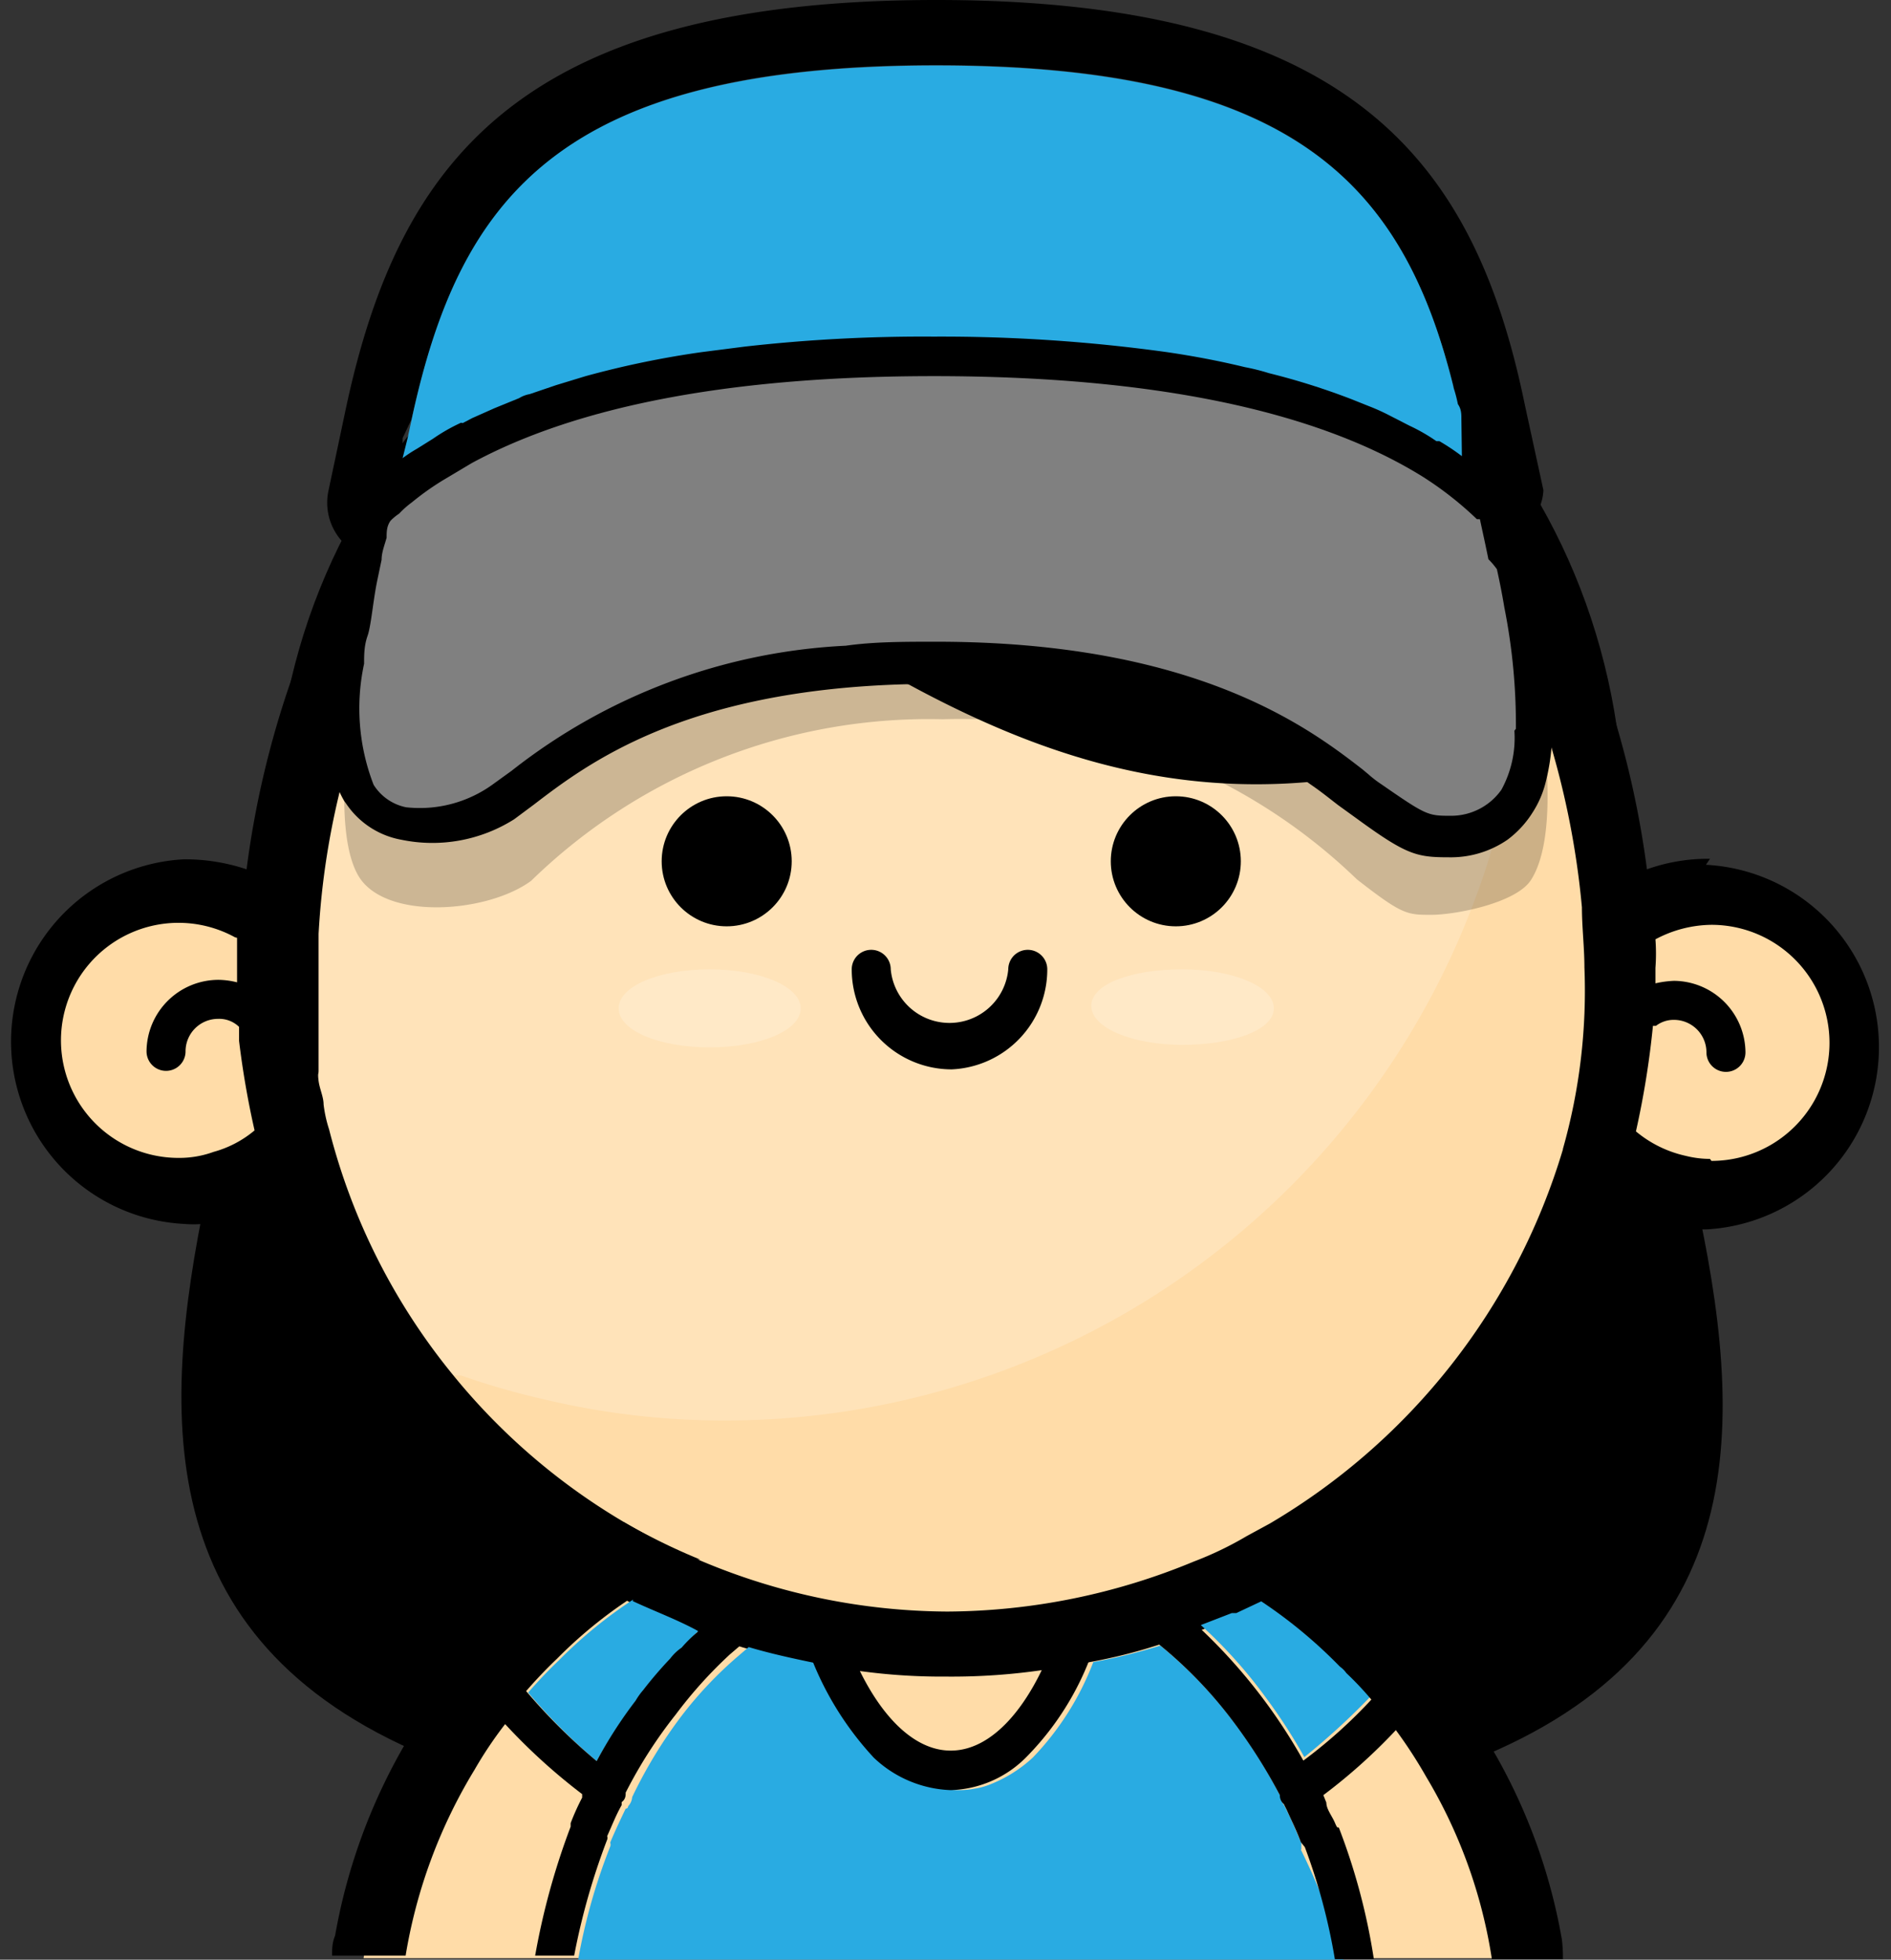
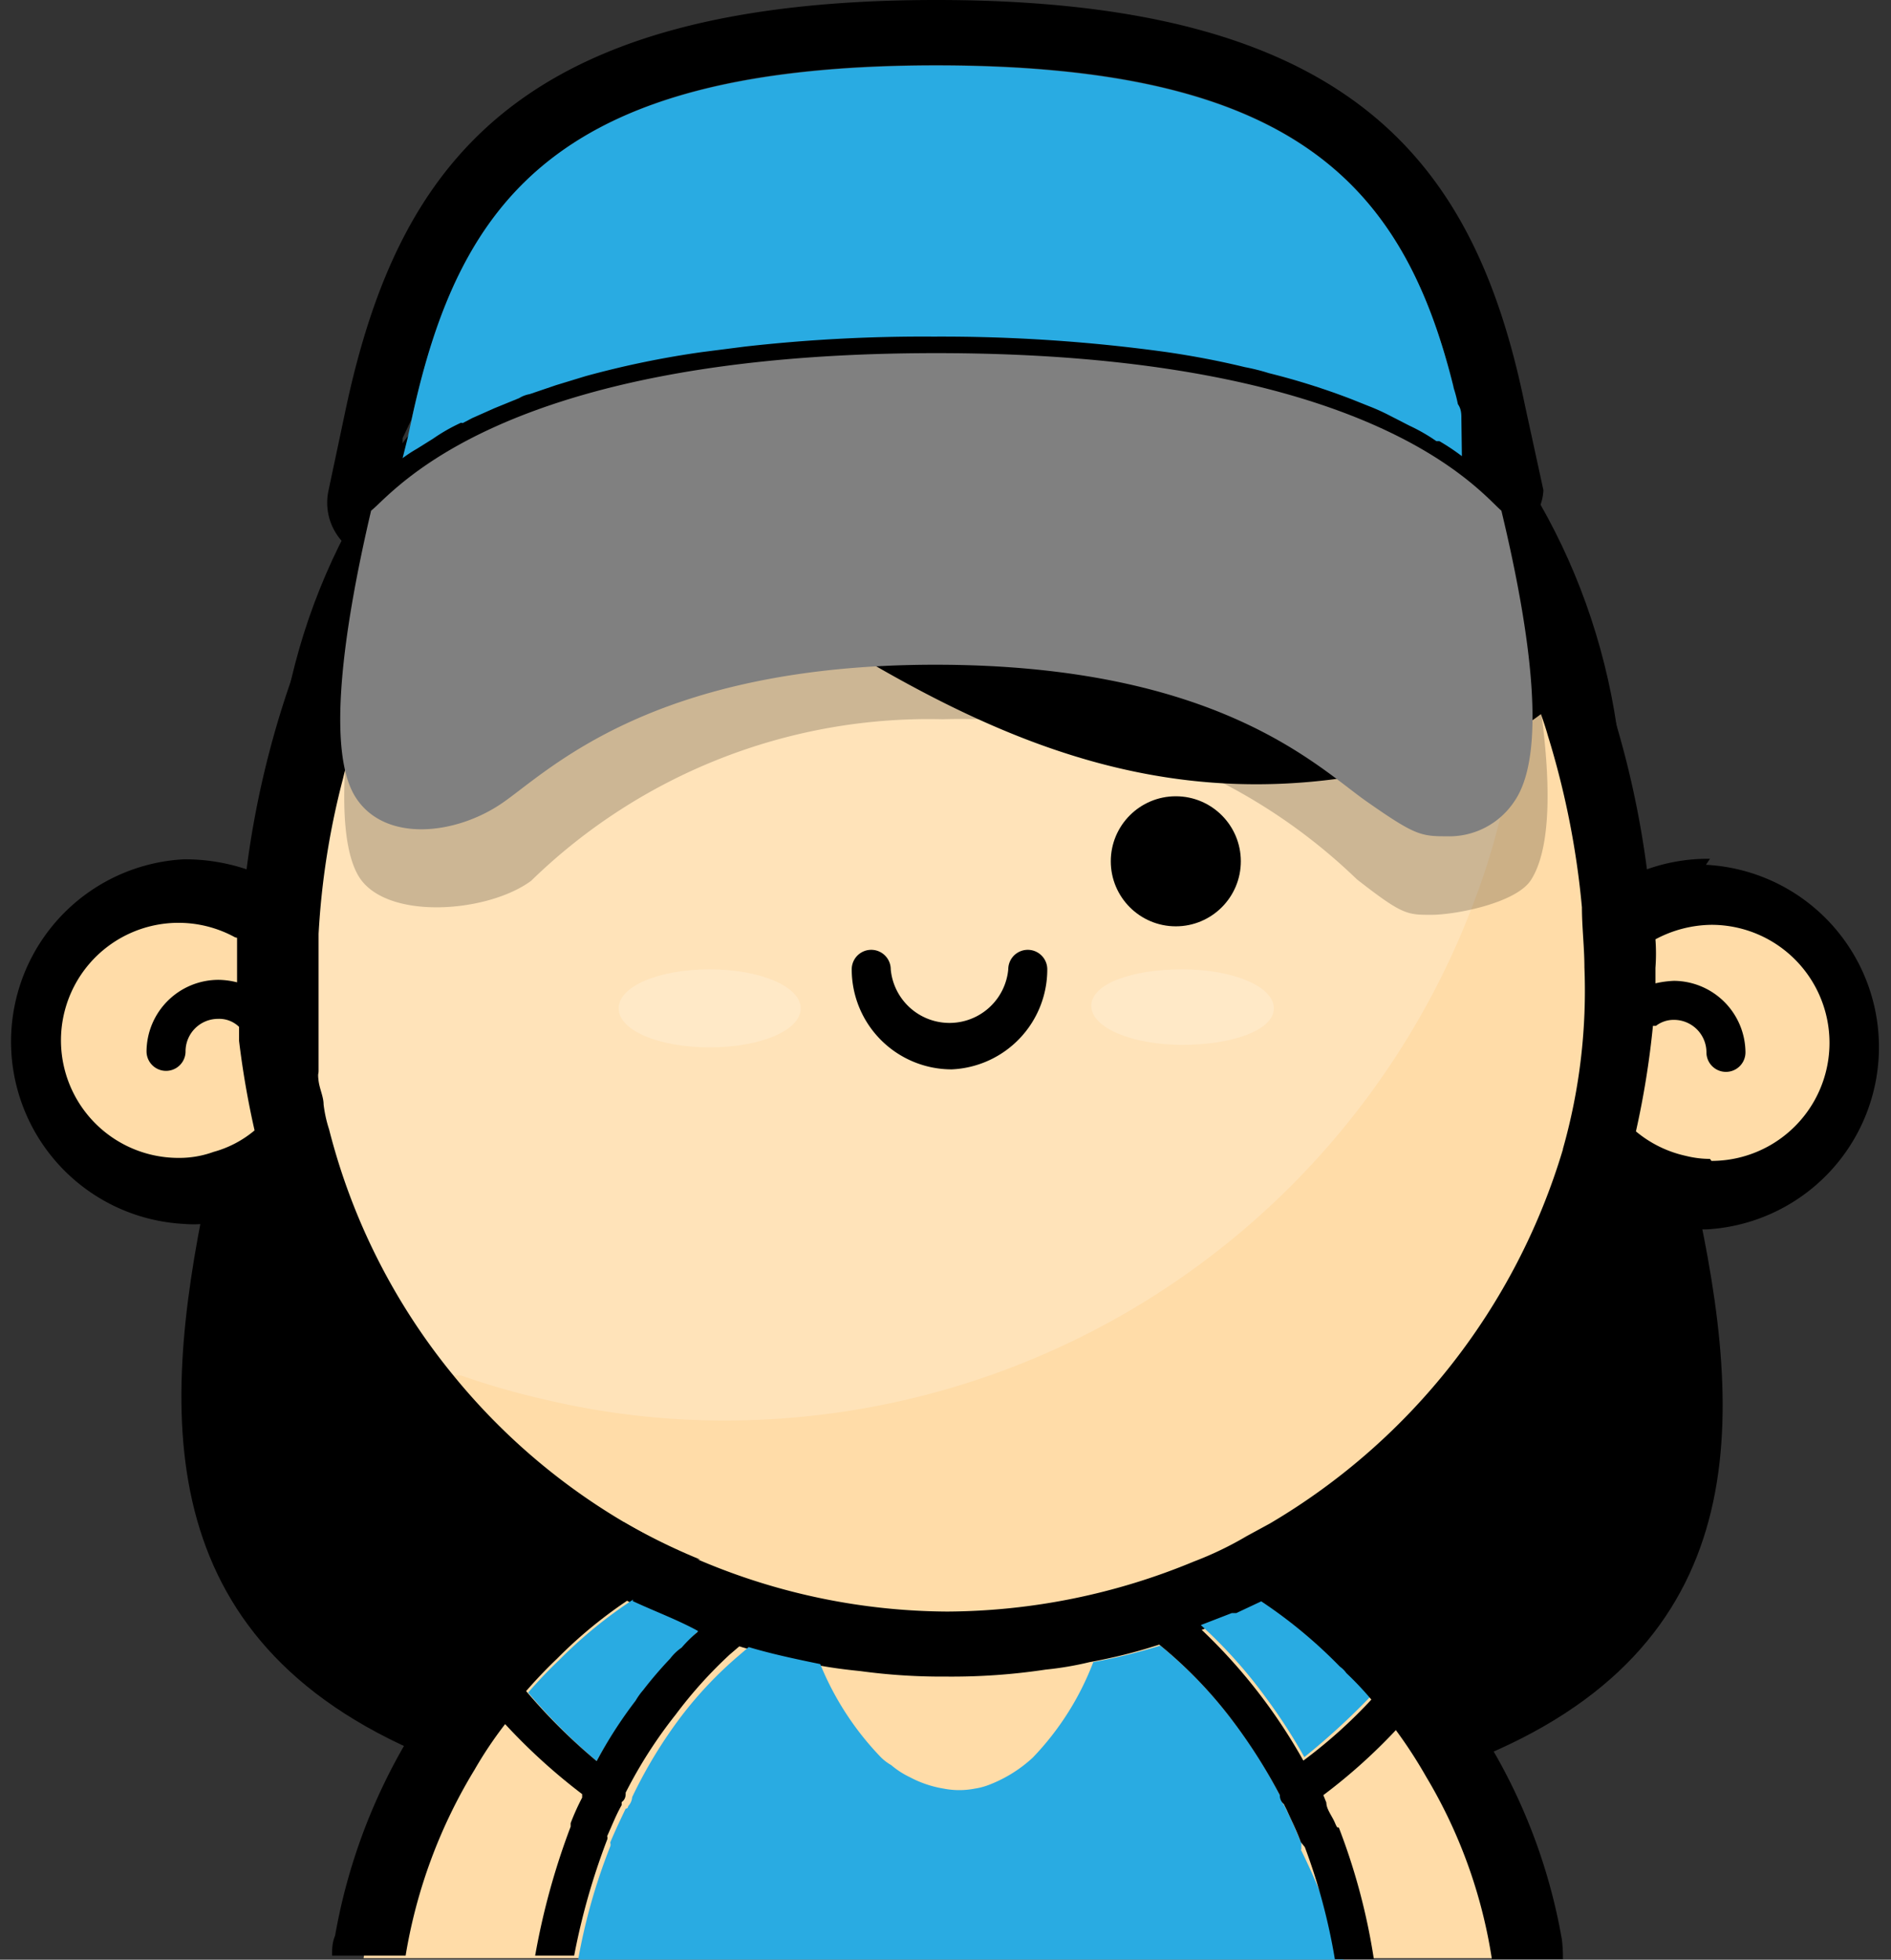
<svg xmlns="http://www.w3.org/2000/svg" id="Capa_1" data-name="Capa 1" viewBox="0 0 37.81 39.18">
  <rect x="0" y="0" width="37.81" height="39.18" fill="#333333" stroke="none" />
  <title>avatars_kawai_29</title>
  <path d="M38.54,22.11C38.54,15,33,9.22,25.18,9.22S11.56,15,11.56,22.11,2.27,42.29,25.18,42.29,38.54,29.22,38.54,22.11Z" transform="translate(-6.07 -5.62)" />
  <path d="M43.2,26.41a3,3,0,0,1-3,3,1.32,1.32,0,0,1-.28,0,3,3,0,0,1-1.94-1,13.48,13.48,0,0,1-6,8c-.22.14-.45.27-.68.39.22.14.43.29.64.44a11.85,11.85,0,0,1,3.28,3.66,11,11,0,0,1,1.3,3.87H13.34s0,0,0,0a11.13,11.13,0,0,1,1.39-4A11.93,11.93,0,0,1,18,37.25c.19-.14.39-.27.59-.4l-.63-.36a13.9,13.9,0,0,1-4.11-3.86,3.41,3.41,0,0,1-.28-.42c-.08-.1-.13-.23-.21-.34l-.08-.15c-.05-.08-.1-.18-.16-.26a.54.54,0,0,1-.1-.18c-.05-.13-.13-.24-.18-.37a3.13,3.13,0,0,1-.19-.36v0c0-.08,0-.13-.07-.21a4.09,4.09,0,0,1-.26-.62c0-.11-.08-.18-.11-.29a1,1,0,0,1-.1-.29c-.05-.15-.08-.28-.13-.44l-.09-.25a3,3,0,0,1-1.61.92,2.88,2.88,0,0,1-.59.06,3,3,0,0,1-1.2-5.73,3.17,3.17,0,0,1,1.2-.23,3,3,0,0,1,1.75.57l0,0v.13c0-.21,0-.45.05-.68s0-.23.06-.34a2.12,2.12,0,0,1,.05-.44l.15-.86c0-.16.08-.29.11-.44s.05-.21.08-.34a3.38,3.38,0,0,1,.08-.34c.05-.18.13-.39.18-.6s.13-.39.21-.6a.41.41,0,0,1,0-.18l.09-.26c.05-.13.1-.27.17-.42a1.81,1.81,0,0,1,.13-.34c.05-.1.1-.23.15-.34a1.47,1.47,0,0,0,.1-.22h0l.05-.1.16-.34c0-.13.1-.24.15-.34a27.08,27.08,0,0,0,.14-.25.2.2,0,0,0,.05-.09s0,0,0,0l.09-.15,0-.07h0a.35.35,0,0,0,0-.08l.08-.14L14,16a2,2,0,0,1,.12-.19l0,0c.09-.17.19-.34.29-.5a1.88,1.88,0,0,1,.12-.18c0-.06.07-.12.11-.17s0,0,0,0l.08-.09s0,0,0-.06l0,0h0l0,0c.16-.24.33-.48.51-.71h0a18.38,18.38,0,0,1,1.8-2c.07-.08.18-.16.26-.24l.18-.15.24-.21.1-.07s0,0,0,0a.39.39,0,0,0,.1-.08l.08-.08.13-.1,0,0,.06,0a.9.9,0,0,1,.19-.15.18.18,0,0,1,.07-.05s0,0,0,0l.09-.06.29-.21s0,0,0,0l.15-.1a.57.57,0,0,0,.13-.08l.14-.09.07,0,.37-.21.28-.15a1.57,1.57,0,0,1,.29-.16,1.22,1.22,0,0,1,.34-.18l.54-.24.73-.26.26-.08.6-.15a.69.69,0,0,1,.24,0,3.82,3.82,0,0,1,.57-.11l.21,0,.31,0a5.54,5.54,0,0,1,.7,0,10.51,10.51,0,0,1,5.8,1.86,16.16,16.16,0,0,1,4.11,4.06h0c.21.29.4.58.58.88h0l.12.18h0c.24.38.47.76.67,1.16v0l0,.06c.15.29.29.58.43.87l0,.07c.06.13.12.26.17.4.18.42.35.85.51,1.27l.08.21a17.48,17.48,0,0,1,.93,4.53l.24-.16a2.87,2.87,0,0,1,1.56-.44,3,3,0,0,1,1.2.24A2.79,2.79,0,0,1,43.2,26.41Z" transform="translate(-6.07 -5.62)" fill="#ffdca8" />
  <path d="M36.35,16.7c0-.06-.07-.12-.1-.19h0c-.2-.38-.41-.76-.64-1.12,0,0,0,0,0,0h0c-.19-.31-.39-.61-.6-.91l0,0a16.22,16.22,0,0,0-4-4h0a10.53,10.53,0,0,0-5.94-2c-.23,0-.47,0-.7,0s-.21,0-.32,0-.13,0-.2,0a3.91,3.91,0,0,0-.58.1,1,1,0,0,0-.23.05l-.6.16-.26.08a6.46,6.46,0,0,0-.73.26l-.55.23a1.83,1.83,0,0,0-.34.18l-.28.16c-.11,0-.18.1-.29.16l-.36.2-.1.07-.11.06-.16.11-.15.1s0,0,0,0a1.14,1.14,0,0,0-.23.15l0,0,0,0-.09.06s0,0,0,0a.18.18,0,0,0-.07.05l-.08,0-.11.1-.06,0,0,0-.13.1-.06.05-.12.11s0,0,0,0l-.1.07-.24.21-.18.15c-.08.08-.19.16-.26.24a18.38,18.38,0,0,0-1.8,2h0c-.18.23-.35.47-.51.71l0,0h0l0,.07-.08.09s0,0,0,0-.07.11-.11.17l-.1.18a5.09,5.09,0,0,0-.3.5L14,16c0,.05,0,.1-.08.14l-.08.14a.35.35,0,0,1,0,.08h0l0,.07-.09.15s0,0,0,0a.2.2,0,0,1-.05.09.18.18,0,0,1,0,.09l-.07.13-.16.34c-.05.11-.1.24-.15.34a2.09,2.09,0,0,0-.1.21L13,18c0,.1-.1.23-.16.34a2,2,0,0,0-.13.34c-.07.16-.13.33-.19.48s0,.13-.07.19a.59.59,0,0,0-.05.19c-.08.2-.13.39-.21.59s-.13.42-.18.6A3.38,3.38,0,0,1,12,21c0,.13,0,.24-.07.34s-.08.29-.11.44-.1.58-.16.86a3.44,3.44,0,0,0,0,.45c0,.1,0,.23-.05.33s0,.37,0,.55v.91c0,.34,0,.65,0,1a.46.46,0,0,0,0,.2c0,.11,0,.21,0,.32v0a.44.44,0,0,0,0,.16.77.77,0,0,0,0,.15l0,.16c0,.08,0,.13,0,.21s0,.21,0,.31.05.27.08.4.07.28.11.41a.28.28,0,0,0,0,.09l0,.09a2.58,2.58,0,0,0,.08.26c.05.16.07.29.13.44a1,1,0,0,0,.1.29c0,.11.08.18.1.29s.16.41.26.62a1.8,1.8,0,0,1,.08.21v0a1.05,1.05,0,0,0,.13.26.08.08,0,0,0,0,0l0,.06c.06.13.13.24.19.37a1.62,1.62,0,0,0,.1.18l.16.26a1.09,1.09,0,0,0,.08.15l.1.17.1.17.14.21c0,.07.09.13.13.19s0,0,0,0c.25.12.51.23.77.33l.35.14h0l.38.14.11,0a15.27,15.27,0,0,0,1.67.48,15.52,15.52,0,0,0,3.62.42,16,16,0,0,0,15-10.47,13.39,13.39,0,0,0,.43-1.36c.08-.29.15-.58.22-.88,0,0,0,0,0,0,.09-.47.17-.94.22-1.42,0-.18,0-.35.06-.53,0,0,0,0,0,0a1.48,1.48,0,0,0,0-.21c0-.05,0-.1,0-.16v0c0-.29,0-.58,0-.88v-.65C36.64,17.26,36.5,17,36.35,16.7Z" transform="translate(-6.07 -5.62)" fill="#fff" opacity="0.2" style="isolation:isolate" />
  <path d="M20.26,25c1,0,1.82.34,1.82.78s-.8.78-1.82.78-1.82-.34-1.82-.78S19.24,25,20.26,25Z" transform="translate(-6.07 -5.62)" fill="#fff" opacity="0.2" style="isolation:isolate" />
  <path d="M29.71,26.51c-1,0-1.82-.34-1.82-.78S28.7,25,29.71,25s1.83.34,1.83.78S30.7,26.51,29.71,26.51Z" transform="translate(-6.07 -5.62)" fill="#fff" opacity="0.2" style="isolation:isolate" />
  <path d="M37.6,19.06a1.2,1.2,0,0,1-.23.37,2.42,2.42,0,0,1-.52.49,3,3,0,0,1-.81.44c-6.14,2.3-10.36,0-14.74-2.83a6.24,6.24,0,0,0-8.7,1.87c2-5.81,6.88-11.07,12.58-11.07,5.05,0,9.46,4.14,11.77,9.12C37.19,18,37.42,18.52,37.6,19.06Z" transform="translate(-6.07 -5.62)" />
  <path d="M40.26,22.79A3.63,3.63,0,0,0,39,23a18.71,18.71,0,0,0-.69-3.15v0a20.92,20.92,0,0,0-3.12-6.14c-.29-.38-.59-.75-.89-1.11l0,0C31.82,9.7,28.57,7.76,25,7.76c-4.05,0-7.69,2.5-10.27,6v0c-.18.25-.37.51-.54.78l0,0c-.08.11-.15.23-.23.35-.33.52-.63,1.05-.91,1.6l-.12.22c-.34.69-.65,1.41-.92,2.13l0,.05A18.75,18.75,0,0,0,11,23a3.9,3.9,0,0,0-1.25-.2,3.65,3.65,0,0,0,0,7.29,2.34,2.34,0,0,0,.38,0,3.79,3.79,0,0,0,1.5-.49,14,14,0,0,0,2.27,4.16,14.39,14.39,0,0,0,3.51,3.18c.19.13.38.24.58.35s.24.14.37.2l.37.2h0q.64.31,1.32.57h0c.28.11.57.2.85.29a14.76,14.76,0,0,0,1.46.35c.3.06.61.1.91.13a12.08,12.08,0,0,0,1.71.11,12.61,12.61,0,0,0,2-.14,6.47,6.47,0,0,0,.88-.15,0,0,0,0,0,0,0,10.4,10.4,0,0,0,1.36-.34h0c.28-.09.57-.18.84-.29,0,0,0,0,0,0,.2-.07.4-.16.6-.25l.09,0,.51-.24a0,0,0,0,0,0,0,4.59,4.59,0,0,0,.49-.26l.19-.1c.22-.12.43-.25.63-.38l0,0a14.2,14.2,0,0,0,5.74-7.3,3.53,3.53,0,0,0,1.72.51h.15a3.65,3.65,0,0,0,0-7.29Zm0,6a2,2,0,0,1-.48-.06,2.34,2.34,0,0,1-1-.49,17.53,17.53,0,0,0,.34-2.11l.06,0a.58.58,0,0,1,.36-.12.65.65,0,0,1,.65.65.39.39,0,1,0,.78,0,1.44,1.44,0,0,0-1.43-1.43,2,2,0,0,0-.37.05v-.31a3.83,3.83,0,0,0,0-.57,2.42,2.42,0,0,1,1.12-.29,2.36,2.36,0,0,1,0,4.72Zm-2.94-.19a13,13,0,0,1-5.86,7.48l-.46.25a6.89,6.89,0,0,1-1.06.51l0,0a13,13,0,0,1-4.93,1,12.8,12.8,0,0,1-4.89-1l0,0a12.9,12.9,0,0,1-1.49-.74l0,0a12.74,12.74,0,0,1-3.51-3h0a12.68,12.68,0,0,1-2.47-4.9v0a2.61,2.61,0,0,1-.11-.5c0-.15-.08-.31-.1-.47s0-.13,0-.2,0-.27,0-.42,0-.18,0-.26,0-.29,0-.42,0-.15,0-.26,0-.42,0-.64v-.74a15.57,15.57,0,0,1,.49-3.11c.07-.3.16-.6.25-.9s.1-.33.16-.49.2-.56.31-.84.23-.56.35-.83a15.06,15.06,0,0,1,.7-1.39h0a16.17,16.17,0,0,1,1-1.68l.14-.21.36-.49.19-.23h0a8.3,8.3,0,0,1,.54-.64l0,0a12.42,12.42,0,0,1,5.86-4h0A8.91,8.91,0,0,1,25,9.11a8.8,8.8,0,0,1,1.91.21,12.24,12.24,0,0,1,6.61,4.34v0c.17.2.34.42.51.64l0,0c.19.25.38.51.55.77h0a15.72,15.72,0,0,1,1,1.61.19.19,0,0,1,0,.1c.18.31.34.63.5,1s.4.9.57,1.36a.36.36,0,0,1,0,.11,1.43,1.43,0,0,1,.08.22s0,0,0,0l.12.34c.06.17.12.34.17.52a16.8,16.8,0,0,1,.68,3.43c0,.39.05.81.05,1.2A11.6,11.6,0,0,1,37.32,28.59ZM10.81,24.37v.89a1.57,1.57,0,0,0-.37-.05A1.44,1.44,0,0,0,9,26.64a.39.39,0,1,0,.78,0,.65.65,0,0,1,.65-.65.57.57,0,0,1,.42.16l0,.28h0a17.6,17.6,0,0,0,.31,1.79,2.16,2.16,0,0,1-.82.43,2,2,0,0,1-.69.12,2.35,2.35,0,1,1,1.12-4.41Z" transform="translate(-6.07 -5.62)" />
  <path d="M36.93,15.42l-.37-1.7c-1-4.87-3.46-8.1-11.77-8.1S14.06,8.85,13,13.72l-.36,1.7a1.15,1.15,0,0,0,.25,1l.05.06a.1.1,0,0,0,.06.05s0,0,0,0a1,1,0,0,0,.24.17,1.14,1.14,0,0,0,.26.09h0l.14,0a1,1,0,0,0,.52-.07l.14-.05h0c1.7-.63,4.43-1.31,10.39-1.31,6.17,0,8.88.76,10.57,1.38l.26.07a.27.27,0,0,0,.09,0h.22a.9.9,0,0,0,.36-.12h.06a.61.61,0,0,0,.16-.12l0,0,.09-.09a1.15,1.15,0,0,0,.19-.26,1,1,0,0,0,.12-.37A1,1,0,0,0,36.93,15.42Zm-1.71-1.74c0,.1.05.2.07.3l.16.78h0v0l.11.56h0l0,.1h0c-.3-.11-.63-.23-1-.34h0a34.58,34.58,0,0,0-9.79-1,36.1,36.1,0,0,0-9.35.93l-.38.1-.47.14h0l-.15.06h0l-.43.15,0-.1.13-.6v0l0-.21,0-.17v0L14.3,14c1-4.47,3-7.08,10.49-7.08,7.14,0,9.33,2.37,10.35,6.46h0A2.81,2.81,0,0,1,35.22,13.68Z" transform="translate(-6.07 -5.62)" />
  <path d="M36.43,17.4C36,17.06,32.92,14.24,25,14.24s-11.1,2.82-11.49,3.16c-.52,2.42-.8,4.81-.28,5.72s2.58.76,3.46.11A11.39,11.39,0,0,1,24.92,20,11.42,11.42,0,0,1,33.2,23.2c.91.71,1,.71,1.49.71s1.72-.24,2-.71C37.27,22.27,37,19.9,36.43,17.4Z" transform="translate(-6.07 -5.62)" opacity="0.2" style="isolation:isolate" />
  <path d="M36.09,15.83c-.41-.34-2.55-3.15-11.3-3.15s-10.86,2.81-11.3,3.15c-.57,2.43-.89,4.82-.31,5.73s2,.76,2.94.11,3-2.76,8.65-2.76,7.65,2.05,8.62,2.73,1.09.7,1.61.7a1.56,1.56,0,0,0,1.35-.7C37,20.7,36.69,18.33,36.09,15.83Z" transform="translate(-6.07 -5.62)" fill="gray" />
-   <path d="M36.94,18.05c0-.3-.11-.63-.18-1v0c0-.19-.08-.39-.13-.59s-.11-.48-.17-.74l0-.13-.1-.08-.11-.1a5.78,5.78,0,0,0-.76-.63v0h0l0,0-.45-.3,0,0-.06,0h0s0,0,0,0c-.17-.11-.35-.21-.54-.31l-.39-.2-.41-.17-.36-.16A13.91,13.91,0,0,0,31.49,13a4.21,4.21,0,0,0-.48-.12q-.74-.18-1.56-.3a32.79,32.79,0,0,0-4.66-.31,31.74,31.74,0,0,0-3.78.2l-.86.11a18.6,18.6,0,0,0-2.32.48h0l-.59.18-.54.19h0l-.2.07-.49.2-.47.23h0l-.16.07h0l-.05,0c-.19.1-.37.2-.54.31l-.32.2a3.06,3.06,0,0,0-.29.21l-.2.15-.29.24h0l-.27.25c0,.05-.08.07-.1.1l-.11.08,0,.13c0,.16-.07.32-.1.47h0a1.38,1.38,0,0,0-.06.26l-.06.27a21.61,21.61,0,0,0-.36,2.35v0a5.84,5.84,0,0,0,.09,2,2,2,0,0,0,.23.61l.05.07a1.69,1.69,0,0,0,1.1.71A3.06,3.06,0,0,0,16.35,22l.39-.29c1.07-.82,3-2.29,7.45-2.41h.6c4.18,0,6.27,1.13,7.48,2h0c.22.15.39.29.56.42l.36.26c1,.73,1.2.78,1.85.78a2,2,0,0,0,1.17-.35,2,2,0,0,0,.5-.54,2,2,0,0,0,.27-.63v0a4.25,4.25,0,0,0,.12-.79q0-.3,0-.66A12.45,12.45,0,0,0,36.94,18.05Zm-.59,2.18a2.16,2.16,0,0,1-.26,1.18,1.23,1.23,0,0,1-1,.52c-.47,0-.49,0-1.4-.63a2.26,2.26,0,0,1-.26-.2L33.31,21c-1.07-.83-3.34-2.55-8.52-2.55-.65,0-1.25,0-1.81.08a11.71,11.71,0,0,0-6.68,2.5l-.36.26a2.49,2.49,0,0,1-1.75.47,1,1,0,0,1-.65-.45,4.23,4.23,0,0,1-.19-2.42c0-.18,0-.36.07-.56s.11-.7.19-1.09h0l.09-.43h0c0-.15.06-.29.1-.44h0c0-.11,0-.23.08-.34a.2.2,0,0,0,0,0,1,1,0,0,1,.17-.14l0,0h0a1.86,1.86,0,0,1,.26-.23,5.35,5.35,0,0,1,.67-.47l.52-.31c2.12-1.15,5.21-1.74,9.24-1.74,4.37,0,7.64.69,9.76,2h0a6.87,6.87,0,0,1,1.1.86l.06,0c.06.28.12.55.17.8A1.62,1.62,0,0,1,36,17c.06.27.11.53.15.77a12,12,0,0,1,.23,2.42Z" transform="translate(-6.07 -5.62)" />
  <path d="M35.29,14c0-.1,0-.2-.07-.3a2.81,2.81,0,0,0-.08-.31h0c-1-4.09-3.21-6.46-10.35-6.46-7.5,0-9.53,2.61-10.49,7.08l-.08.37v0l-.05.2-.05.2,0,0a2.9,2.9,0,0,1,.29-.19l.32-.2a3.6,3.6,0,0,1,.54-.31.05.05,0,0,1,.05,0h0l.19-.1.45-.2.49-.2a.6.6,0,0,1,.21-.08h0l.53-.18.59-.18h0a18.6,18.6,0,0,1,2.32-.48l.86-.11a31.74,31.74,0,0,1,3.78-.2,32.79,32.79,0,0,1,4.66.31q.82.12,1.56.3a4.21,4.21,0,0,1,.48.12,13.91,13.91,0,0,1,1.65.52l.35.14a4.08,4.08,0,0,1,.42.19l.39.2a3.6,3.6,0,0,1,.54.31s0,0,0,0h0l.06,0,0,0a4.4,4.4,0,0,1,.45.3h0s0,0,0,0h0ZM33,39.05a.53.53,0,0,0-.13-.13h0a11.59,11.59,0,0,0-1.57-1.29l-.51.24-.09,0-.62.24v0a9.53,9.53,0,0,1,1.3,1.45,11,11,0,0,1,.77,1.19h0a14,14,0,0,0,1.34-1.23C33.33,39.4,33.16,39.22,33,39.05Zm-.91,3.55c0-.05,0-.07,0-.13-.1-.23-.18-.43-.29-.65l-.05-.1,0,0a.39.39,0,0,1-.08-.19,10.22,10.22,0,0,0-1-1.57,8.71,8.71,0,0,0-1.4-1.44h0a11.4,11.4,0,0,1-1.34.33h0s0,0,0,0a5.66,5.66,0,0,1-1.21,1.91l0,0a2.73,2.73,0,0,1-.89.55,1.34,1.34,0,0,1-.27.07,1.62,1.62,0,0,1-.62,0,2.19,2.19,0,0,1-.68-.23,1.67,1.67,0,0,1-.37-.24,1,1,0,0,1-.2-.15h0a5.88,5.88,0,0,1-1.22-1.87c-.49-.1-1-.21-1.43-.34l-.21.18a7.87,7.87,0,0,0-1.12,1.18,9.34,9.34,0,0,0-1,1.64.29.29,0,0,1-.08.18s0,.05-.05.05c-.1.21-.21.44-.31.68a.1.1,0,0,1,0,.08,11.67,11.67,0,0,0-.64,2.26h15.3A12.83,12.83,0,0,0,32.08,42.6Zm-13.36-5,0,0a9.09,9.09,0,0,0-1.48,1.21c-.22.21-.42.42-.62.65A11.55,11.55,0,0,0,18,40.83a10.07,10.07,0,0,1,.79-1.21,1.37,1.37,0,0,1,.15-.21,8.14,8.14,0,0,1,.54-.63,1,1,0,0,1,.23-.22l.17-.18.15-.15,0,0C19.61,38,19.17,37.84,18.72,37.63Z" transform="translate(-6.07 -5.62)" fill="#29abe2" />
  <path d="M21,38.41l-.13.11,0,0-.21.18a8.87,8.87,0,0,0-1.08,1.2,9.23,9.23,0,0,0-1,1.56c0,.06,0,.13-.08.19a.2.2,0,0,0,0,0l0,.06c-.11.19-.19.4-.29.62a.1.1,0,0,1,0,.07,13.6,13.6,0,0,0-.66,2.32h-.78a14.28,14.28,0,0,1,.71-2.58s0-.05,0-.07a4.67,4.67,0,0,1,.23-.51l0-.07a11.88,11.88,0,0,1-1.54-1.4,8,8,0,0,0-.61.91,10.38,10.38,0,0,0-1.38,3.72H12.71c0-.13,0-.26.06-.4a11.63,11.63,0,0,1,1.41-3.85,12.36,12.36,0,0,1,3.19-3.64l0,0,.51-.39a6.17,6.17,0,0,1,.6-.39l.06,0a12.74,12.74,0,0,0,1.53.75l-.07,0a7.85,7.85,0,0,0-.76.42,6.37,6.37,0,0,0-.55.35l0,0a9.09,9.09,0,0,0-1.48,1.21c-.22.21-.42.42-.62.65A11.55,11.55,0,0,0,18,40.83a8.93,8.93,0,0,1,.78-1.21h0a1.37,1.37,0,0,1,.15-.21,8.14,8.14,0,0,1,.54-.63,1,1,0,0,1,.23-.22,2.63,2.63,0,0,1,.34-.33l.12-.11A8.69,8.69,0,0,0,21,38.41Z" transform="translate(-6.07 -5.62)" />
-   <path d="M27.16,38.39c-.49,1.35-1.25,2.23-2.08,2.23s-1.59-.88-2.09-2.23l-.44-.08-.44-.08a6.28,6.28,0,0,0,1.43,2.53,2.35,2.35,0,0,0,1.54.65,2.21,2.21,0,0,0,1.53-.68,5.72,5.72,0,0,0,1.44-2.53l-.45.08A2.57,2.57,0,0,1,27.16,38.39Z" transform="translate(-6.07 -5.62)" />
  <path d="M37.32,44.79H35.9a10.06,10.06,0,0,0-1.31-3.64,9.43,9.43,0,0,0-.61-.94,11.21,11.21,0,0,1-1.45,1.3l.06.15c0,.13.11.26.17.4s.05.08.08.1a12.56,12.56,0,0,1,.7,2.63h-.78a11.92,11.92,0,0,0-.6-2.24s0,0-.08-.1c-.08-.22-.19-.44-.28-.64l-.06-.12s0,0,0,0a.23.23,0,0,1-.08-.18,10.89,10.89,0,0,0-1-1.56,8.71,8.71,0,0,0-1.4-1.44l-.06-.05c.28-.08.57-.18.86-.29l0,0h0a11,11,0,0,1,2.07,2.65v0a9.87,9.87,0,0,0,1.36-1.22l0,0a6.36,6.36,0,0,0-.5-.53.53.53,0,0,0-.13-.13h0a9.65,9.65,0,0,0-1.55-1.29,0,0,0,0,1,0,0c-.15-.1-.29-.2-.45-.29h0c-.29-.18-.59-.35-.89-.5h0a9.66,9.66,0,0,0,1.08-.5l.46-.25.55.36c.21.14.42.28.61.43h0a12.42,12.42,0,0,1,3.29,3.78,11.43,11.43,0,0,1,1.34,3.72A3,3,0,0,1,37.32,44.79Z" transform="translate(-6.07 -5.62)" />
-   <circle cx="14.53" cy="17.22" r="1.3" />
  <path d="M25.1,27a2,2,0,0,1-2-2,.39.39,0,0,1,.78,0,1.18,1.18,0,0,0,2.35,0,.39.39,0,1,1,.78,0A2,2,0,0,1,25.1,27Z" transform="translate(-6.07 -5.62)" />
  <circle cx="23.51" cy="17.22" r="1.3" />
</svg>